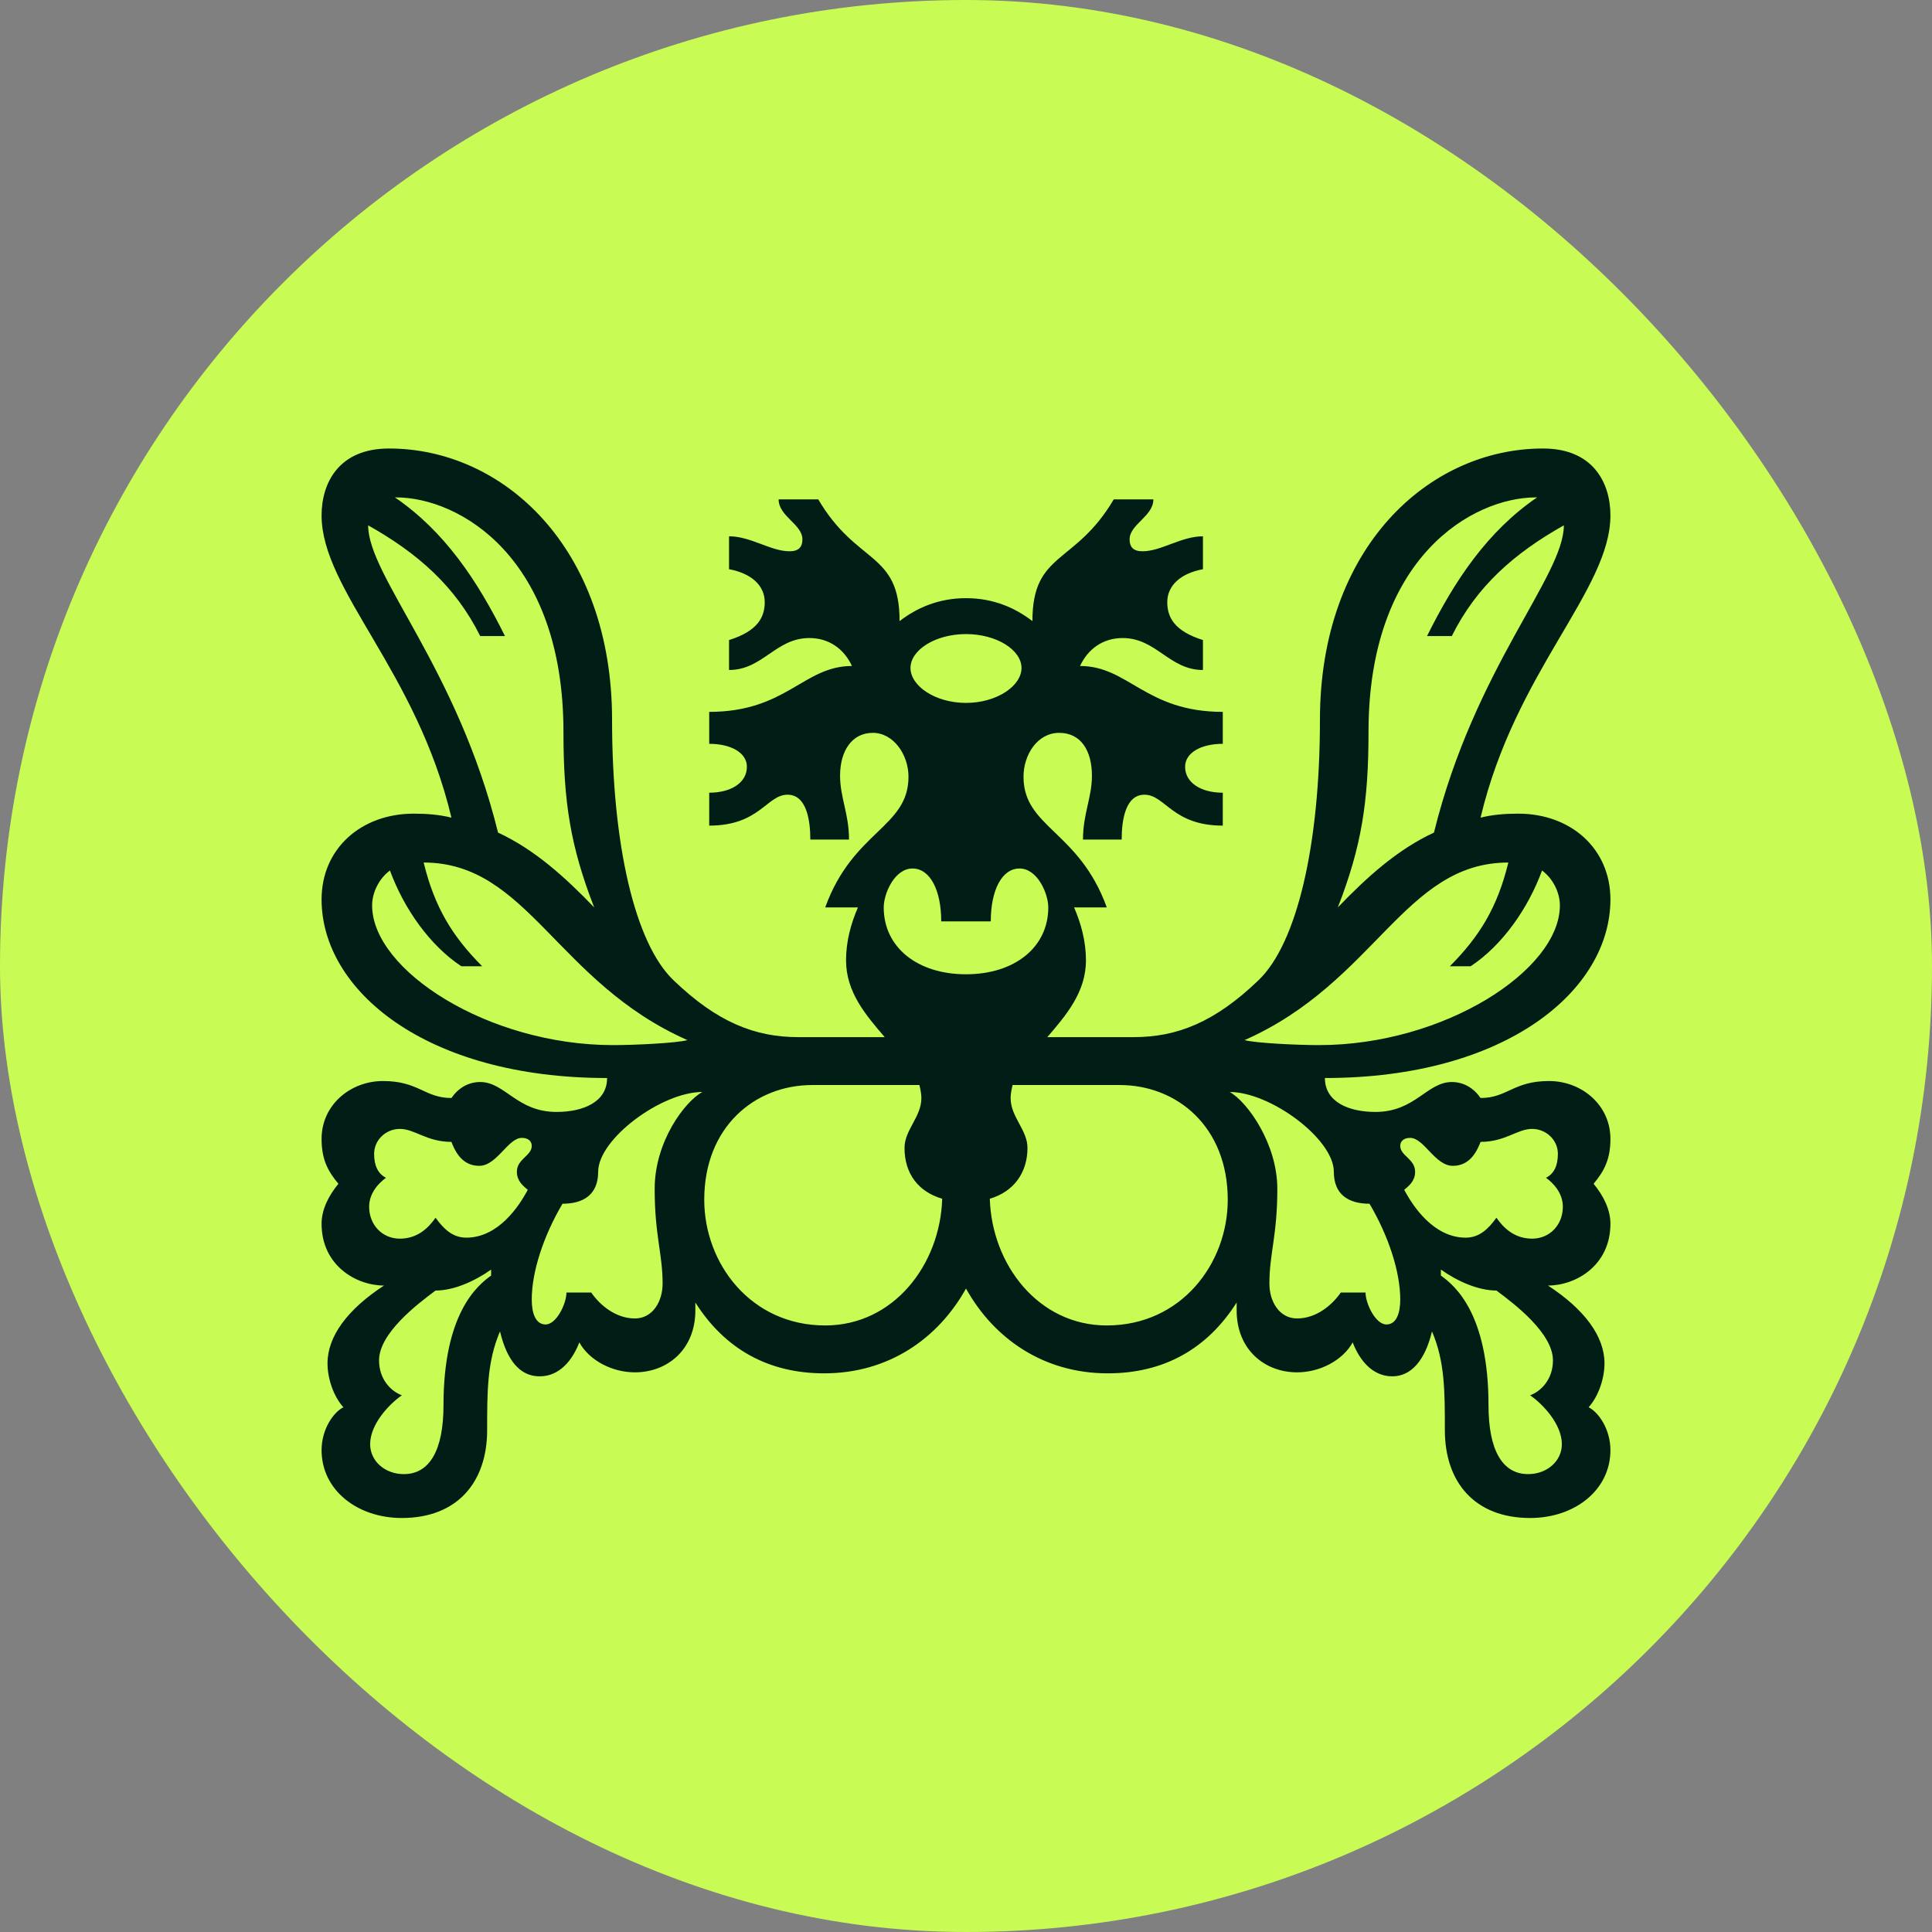
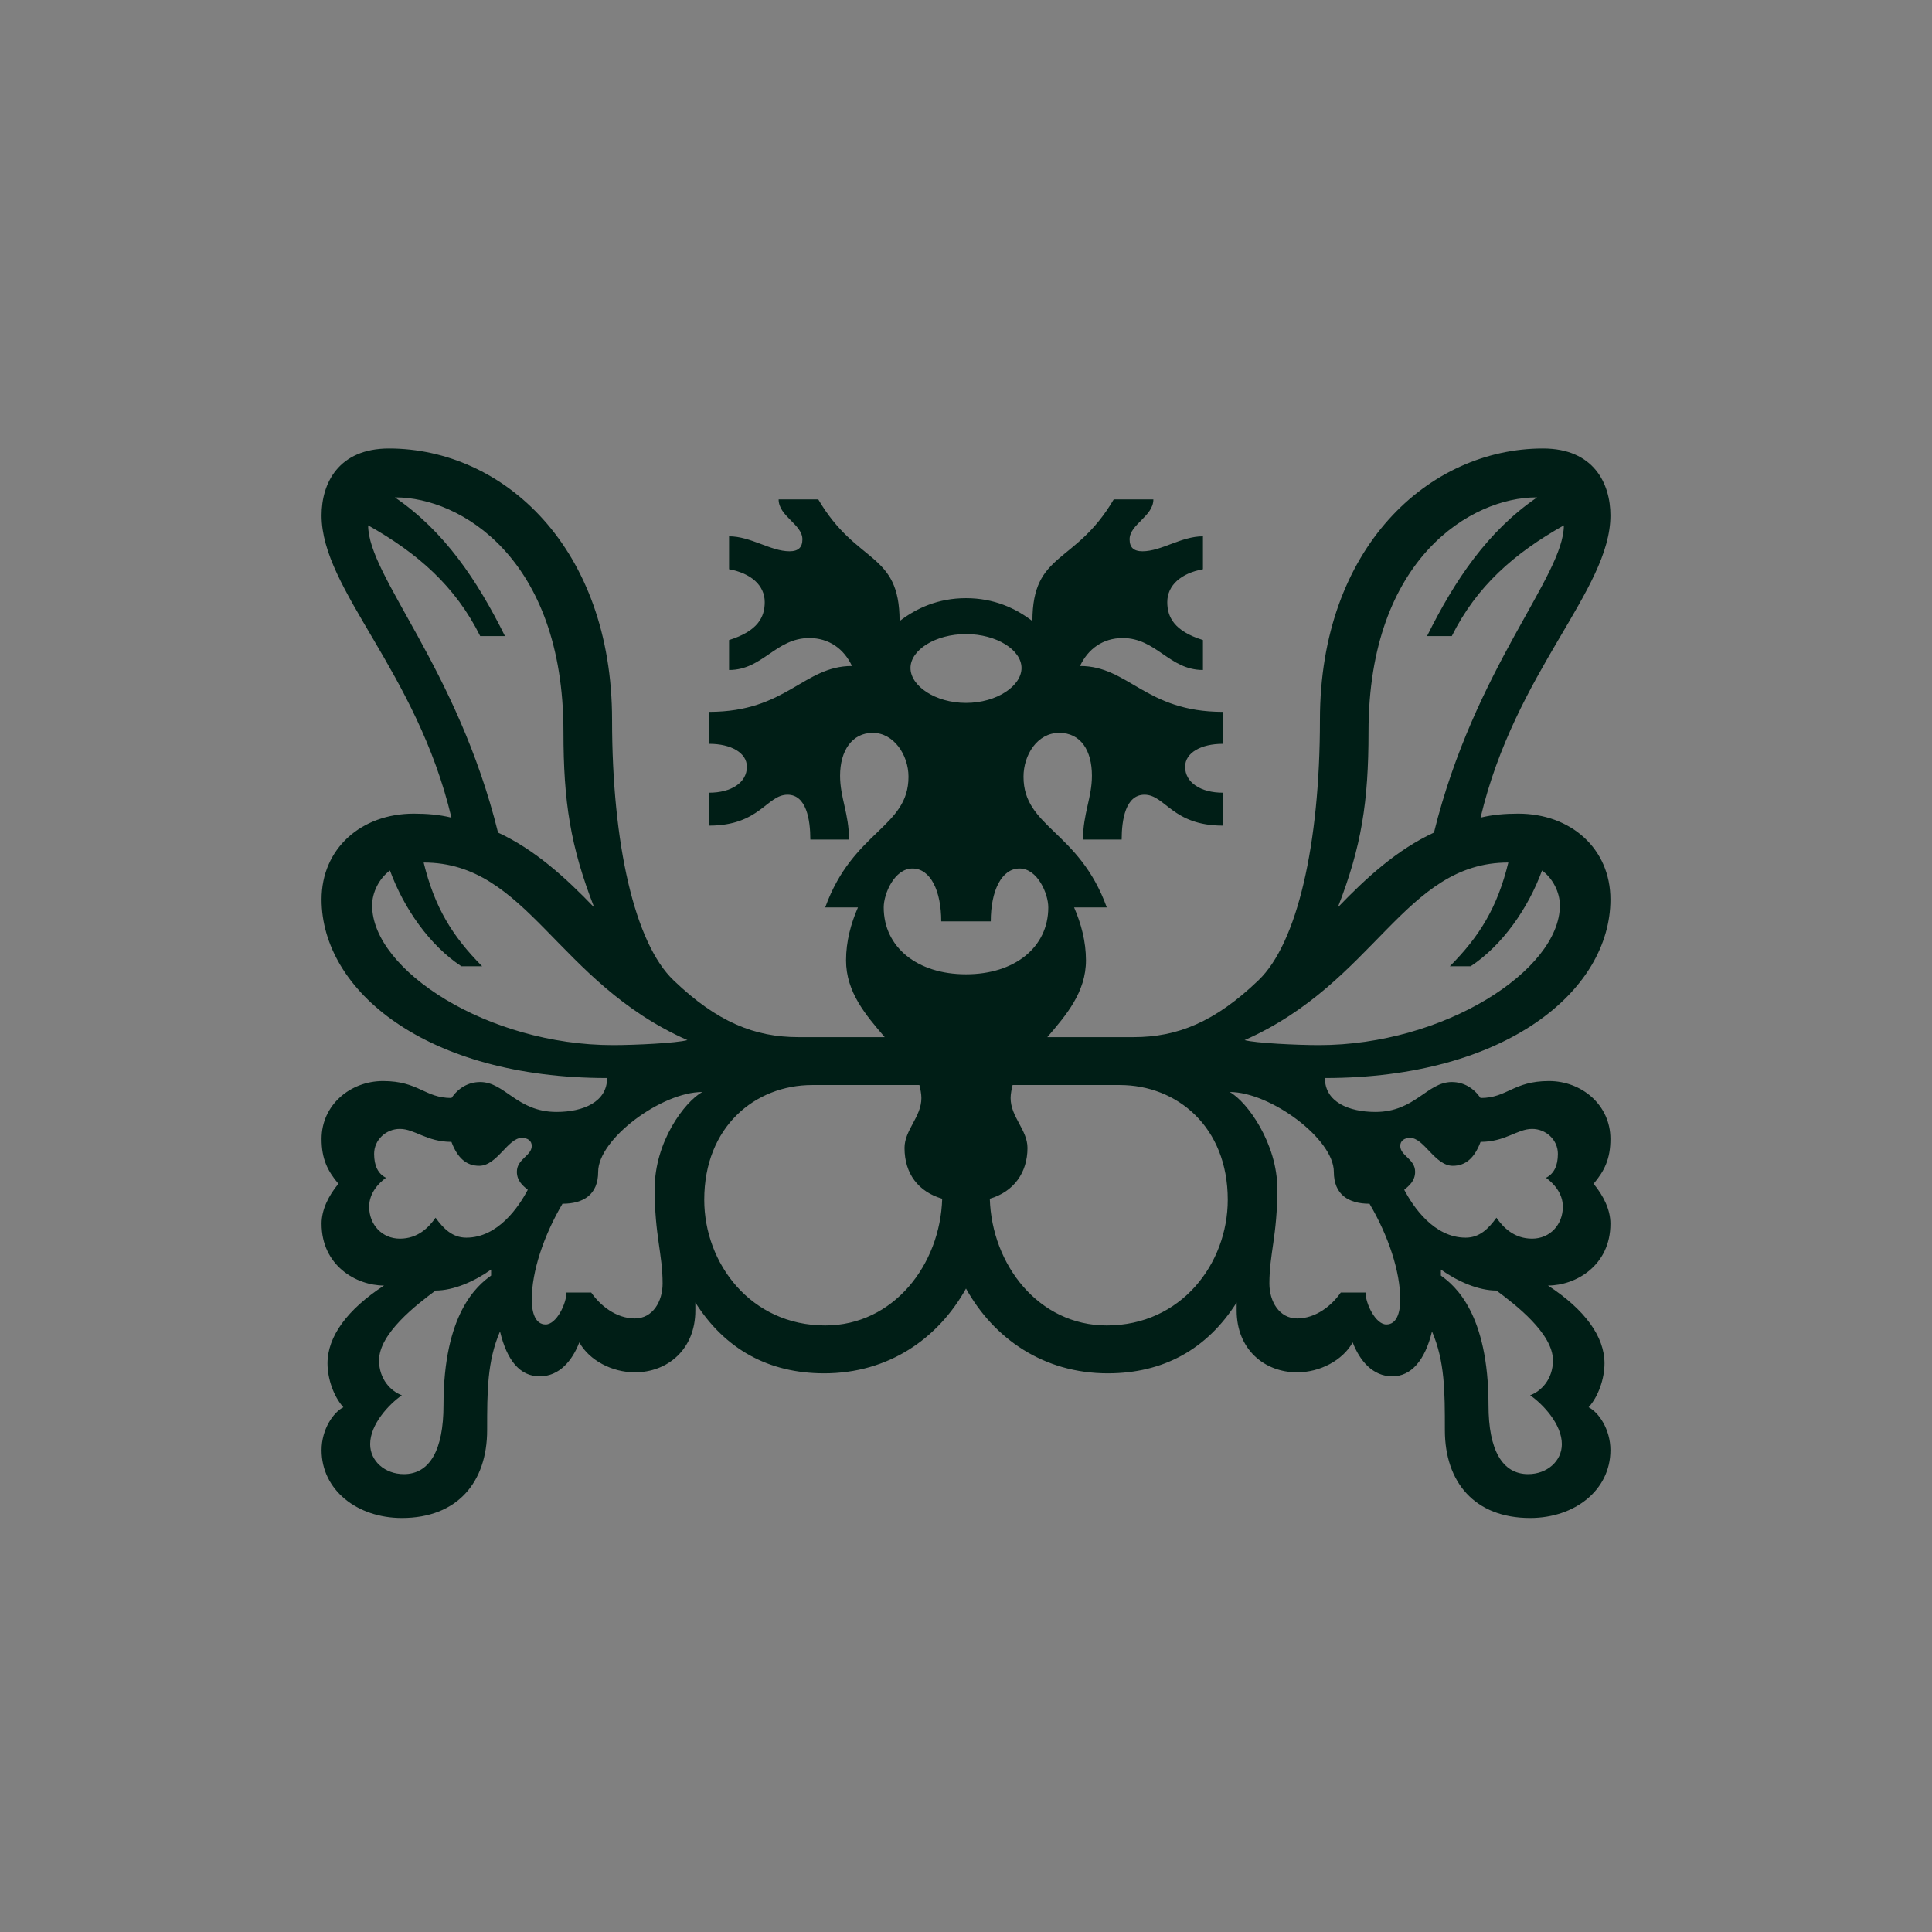
<svg xmlns="http://www.w3.org/2000/svg" width="56" height="56" viewBox="0 0 56 56" fill="none">
  <rect x="0" y="0" width="56" height="56" fill="#808080" stroke="none" />
-   <rect width="56" height="56" rx="28" fill="#C8FC54" />
  <path d="M9.953 40.79C9.665 40.472 9.493 39.952 9.493 39.518C9.493 38.737 10.068 37.956 11.131 37.262C10.326 37.262 9.321 36.684 9.321 35.469C9.321 35.064 9.522 34.66 9.809 34.312C9.493 33.937 9.321 33.59 9.321 33.011C9.321 32.028 10.154 31.334 11.102 31.334C12.137 31.334 12.309 31.826 13.085 31.826C13.286 31.536 13.574 31.363 13.919 31.363C14.637 31.363 14.982 32.23 16.131 32.23C16.907 32.23 17.597 31.941 17.597 31.247C12.338 31.247 9.321 28.702 9.321 26.071C9.321 24.596 10.47 23.584 11.993 23.584C12.367 23.584 12.74 23.613 13.085 23.7C12.079 19.449 9.321 17.106 9.321 14.938C9.321 14.012 9.809 13 11.275 13C14.58 13 17.741 15.863 17.741 20.866C17.741 24.48 18.402 27.343 19.522 28.413C20.787 29.628 21.879 30.062 23.143 30.062H25.644C25.098 29.425 24.523 28.76 24.523 27.835C24.523 27.285 24.666 26.765 24.868 26.302H23.919C24.724 24.076 26.333 23.989 26.333 22.514C26.333 21.878 25.902 21.242 25.299 21.242C24.695 21.242 24.35 21.762 24.35 22.485C24.35 23.121 24.609 23.584 24.609 24.336H23.488C23.488 23.758 23.373 23.035 22.827 23.035C22.224 23.035 22.023 23.931 20.557 23.931V22.977C21.189 22.977 21.649 22.688 21.649 22.225C21.649 21.82 21.189 21.56 20.557 21.56V20.634C22.799 20.634 23.287 19.304 24.695 19.304C24.465 18.812 24.034 18.494 23.459 18.494C22.482 18.494 22.109 19.42 21.132 19.42V18.552C21.965 18.292 22.166 17.887 22.166 17.453C22.166 16.962 21.764 16.615 21.132 16.499V15.545C21.764 15.545 22.339 15.979 22.885 15.979C23.143 15.979 23.258 15.863 23.258 15.632C23.258 15.198 22.569 14.966 22.569 14.475H23.718C24.839 16.383 26.075 15.979 26.075 18.003C26.563 17.627 27.195 17.338 28 17.338C28.805 17.338 29.437 17.627 29.925 18.003C29.925 15.979 31.161 16.383 32.282 14.475H33.431C33.431 14.966 32.742 15.198 32.742 15.632C32.742 15.863 32.857 15.979 33.115 15.979C33.661 15.979 34.236 15.545 34.868 15.545V16.499C34.236 16.615 33.834 16.962 33.834 17.453C33.834 17.887 34.035 18.292 34.868 18.552V19.42C33.891 19.42 33.518 18.494 32.541 18.494C31.966 18.494 31.535 18.812 31.305 19.304C32.713 19.304 33.202 20.634 35.443 20.634V21.56C34.811 21.56 34.351 21.82 34.351 22.225C34.351 22.688 34.811 22.977 35.443 22.977V23.931C33.977 23.931 33.776 23.035 33.173 23.035C32.627 23.035 32.512 23.758 32.512 24.336H31.391C31.391 23.584 31.65 23.121 31.65 22.485C31.65 21.762 31.334 21.242 30.701 21.242C30.069 21.242 29.667 21.878 29.667 22.514C29.667 23.989 31.276 24.076 32.081 26.302H31.133C31.334 26.765 31.477 27.285 31.477 27.835C31.477 28.76 30.902 29.425 30.357 30.062H32.857C34.121 30.062 35.213 29.628 36.478 28.413C37.598 27.343 38.259 24.48 38.259 20.866C38.259 15.863 41.42 13 44.725 13C46.191 13 46.679 14.012 46.679 14.938C46.679 17.106 43.921 19.449 42.915 23.7C43.26 23.613 43.633 23.584 44.007 23.584C45.53 23.584 46.679 24.596 46.679 26.071C46.679 28.702 43.662 31.247 38.403 31.247C38.403 31.941 39.093 32.23 39.869 32.23C41.018 32.23 41.363 31.363 42.081 31.363C42.426 31.363 42.714 31.536 42.915 31.826C43.691 31.826 43.863 31.334 44.898 31.334C45.846 31.334 46.679 32.028 46.679 33.011C46.679 33.59 46.507 33.937 46.191 34.312C46.478 34.66 46.679 35.064 46.679 35.469C46.679 36.684 45.674 37.262 44.869 37.262C45.932 37.956 46.507 38.737 46.507 39.518C46.507 39.952 46.335 40.472 46.047 40.79C46.335 40.935 46.679 41.426 46.679 42.034C46.679 43.19 45.645 44 44.352 44C42.742 44 41.88 42.959 41.88 41.455C41.88 40.327 41.88 39.46 41.507 38.592C41.306 39.431 40.903 39.894 40.357 39.894C39.782 39.894 39.409 39.431 39.208 38.91C38.92 39.431 38.259 39.778 37.598 39.778C36.65 39.778 35.845 39.113 35.845 37.985V37.754C34.983 39.113 33.719 39.807 32.109 39.807C30.242 39.807 28.805 38.795 28 37.349C27.195 38.795 25.759 39.807 23.891 39.807C22.281 39.807 21.017 39.113 20.155 37.754V37.985C20.155 39.113 19.35 39.778 18.402 39.778C17.741 39.778 17.08 39.431 16.792 38.91C16.591 39.431 16.218 39.894 15.643 39.894C15.068 39.894 14.694 39.431 14.493 38.592C14.12 39.46 14.12 40.327 14.12 41.455C14.12 42.959 13.258 44 11.648 44C10.355 44 9.321 43.19 9.321 42.034C9.321 41.426 9.665 40.935 9.953 40.79ZM14.436 24.133C15.499 24.625 16.39 25.435 17.223 26.302C16.534 24.538 16.332 23.237 16.332 21.213C16.332 16.152 13.315 14.417 11.476 14.417H11.447C12.884 15.4 13.832 16.817 14.637 18.437H13.919C13.2 16.991 12.108 16.036 10.671 15.227C10.671 16.701 13.258 19.362 14.436 24.133ZM11.591 35.903C12.108 35.903 12.424 35.585 12.625 35.296C12.855 35.614 13.114 35.874 13.516 35.874C14.436 35.874 15.039 34.978 15.298 34.486C15.154 34.37 14.982 34.226 14.982 33.965C14.982 33.59 15.413 33.503 15.413 33.214C15.413 33.069 15.298 32.982 15.126 32.982C14.723 32.982 14.407 33.792 13.89 33.792C13.516 33.792 13.258 33.561 13.085 33.098C12.367 33.098 12.022 32.722 11.591 32.722C11.188 32.722 10.844 33.04 10.844 33.445C10.844 33.792 10.959 34.023 11.188 34.139C10.987 34.284 10.7 34.573 10.7 34.978C10.7 35.498 11.074 35.903 11.591 35.903ZM12.855 40.732C12.855 38.072 13.832 37.262 14.235 36.973V36.799C13.746 37.147 13.143 37.407 12.625 37.407C12.079 37.812 10.987 38.65 10.987 39.431C10.987 39.98 11.332 40.327 11.648 40.443C11.275 40.703 10.729 41.282 10.729 41.86C10.729 42.352 11.16 42.728 11.706 42.728C12.453 42.728 12.855 42.034 12.855 40.732ZM17.769 30.293C18.402 30.293 19.609 30.235 19.925 30.148C16.131 28.471 15.298 25.001 12.28 25.001C12.597 26.302 13.114 27.141 13.976 28.008H13.373C12.453 27.401 11.706 26.331 11.303 25.232C10.987 25.464 10.786 25.869 10.786 26.244C10.786 28.124 14.149 30.293 17.769 30.293ZM15.815 38.39C16.131 38.39 16.419 37.783 16.419 37.465H17.137C17.396 37.84 17.856 38.216 18.402 38.216C18.919 38.216 19.206 37.725 19.206 37.204C19.206 36.337 18.976 35.816 18.976 34.457C18.976 33.098 19.838 31.941 20.356 31.652C19.178 31.652 17.338 33.011 17.338 33.965C17.338 34.631 16.907 34.891 16.304 34.891C15.758 35.816 15.413 36.857 15.413 37.667C15.413 38.072 15.528 38.39 15.815 38.39ZM23.919 38.419C25.902 38.419 27.253 36.655 27.31 34.746C26.621 34.544 26.218 34.023 26.218 33.272C26.218 32.751 26.707 32.375 26.707 31.826C26.707 31.71 26.678 31.565 26.649 31.45H23.546C21.879 31.45 20.413 32.664 20.413 34.775C20.413 36.626 21.764 38.419 23.919 38.419ZM28 28.24C29.408 28.24 30.385 27.459 30.385 26.302C30.385 25.897 30.069 25.174 29.552 25.174C29.035 25.174 28.718 25.811 28.718 26.707H27.282C27.282 25.811 26.965 25.174 26.448 25.174C25.931 25.174 25.615 25.897 25.615 26.302C25.615 27.459 26.592 28.24 28 28.24ZM28 20.374C28.891 20.374 29.609 19.883 29.609 19.362C29.609 18.841 28.891 18.379 28 18.379C27.109 18.379 26.391 18.841 26.391 19.362C26.391 19.883 27.109 20.374 28 20.374ZM32.081 38.419C34.236 38.419 35.587 36.626 35.587 34.775C35.587 32.664 34.121 31.45 32.454 31.45H29.351C29.322 31.565 29.293 31.71 29.293 31.826C29.293 32.375 29.782 32.751 29.782 33.272C29.782 33.994 29.38 34.544 28.69 34.746C28.747 36.655 30.098 38.419 32.081 38.419ZM37.024 34.457C37.024 35.816 36.794 36.337 36.794 37.204C36.794 37.725 37.081 38.216 37.598 38.216C38.144 38.216 38.604 37.84 38.863 37.465H39.581C39.581 37.783 39.869 38.39 40.185 38.39C40.472 38.39 40.587 38.072 40.587 37.667C40.587 36.857 40.242 35.816 39.696 34.891C39.093 34.891 38.662 34.631 38.662 33.965C38.662 33.011 36.822 31.652 35.644 31.652C36.161 31.941 37.024 33.156 37.024 34.457ZM38.231 30.293C41.852 30.293 45.214 28.124 45.214 26.244C45.214 25.869 45.013 25.464 44.697 25.232C44.294 26.331 43.547 27.401 42.627 28.008H42.024C42.886 27.141 43.403 26.302 43.72 25.001C40.702 25.001 39.869 28.471 36.075 30.148C36.391 30.235 37.598 30.293 38.231 30.293ZM41.564 24.133C42.742 19.362 45.329 16.701 45.329 15.227C43.892 16.036 42.8 16.991 42.081 18.437H41.363C42.168 16.817 43.116 15.4 44.553 14.417H44.524C42.685 14.417 39.667 16.152 39.667 21.213C39.667 23.237 39.466 24.538 38.777 26.302C39.61 25.435 40.501 24.625 41.564 24.133ZM41.018 33.965C41.018 34.226 40.846 34.37 40.702 34.486C40.961 34.978 41.564 35.874 42.484 35.874C42.886 35.874 43.145 35.614 43.375 35.296C43.576 35.585 43.892 35.903 44.409 35.903C44.926 35.903 45.3 35.498 45.3 34.978C45.3 34.573 45.013 34.284 44.812 34.139C45.041 34.023 45.156 33.792 45.156 33.445C45.156 33.04 44.812 32.722 44.409 32.722C43.978 32.722 43.633 33.098 42.915 33.098C42.742 33.561 42.484 33.792 42.11 33.792C41.593 33.792 41.277 32.982 40.874 32.982C40.702 32.982 40.587 33.069 40.587 33.214C40.587 33.503 41.018 33.59 41.018 33.965ZM43.145 40.732C43.145 42.034 43.547 42.728 44.294 42.728C44.84 42.728 45.271 42.352 45.271 41.86C45.271 41.282 44.725 40.703 44.352 40.443C44.668 40.327 45.013 39.98 45.013 39.431C45.013 38.65 43.921 37.812 43.375 37.407C42.857 37.407 42.254 37.147 41.765 36.799V36.973C42.168 37.262 43.145 38.072 43.145 40.732Z" fill="#001E16" />
</svg>